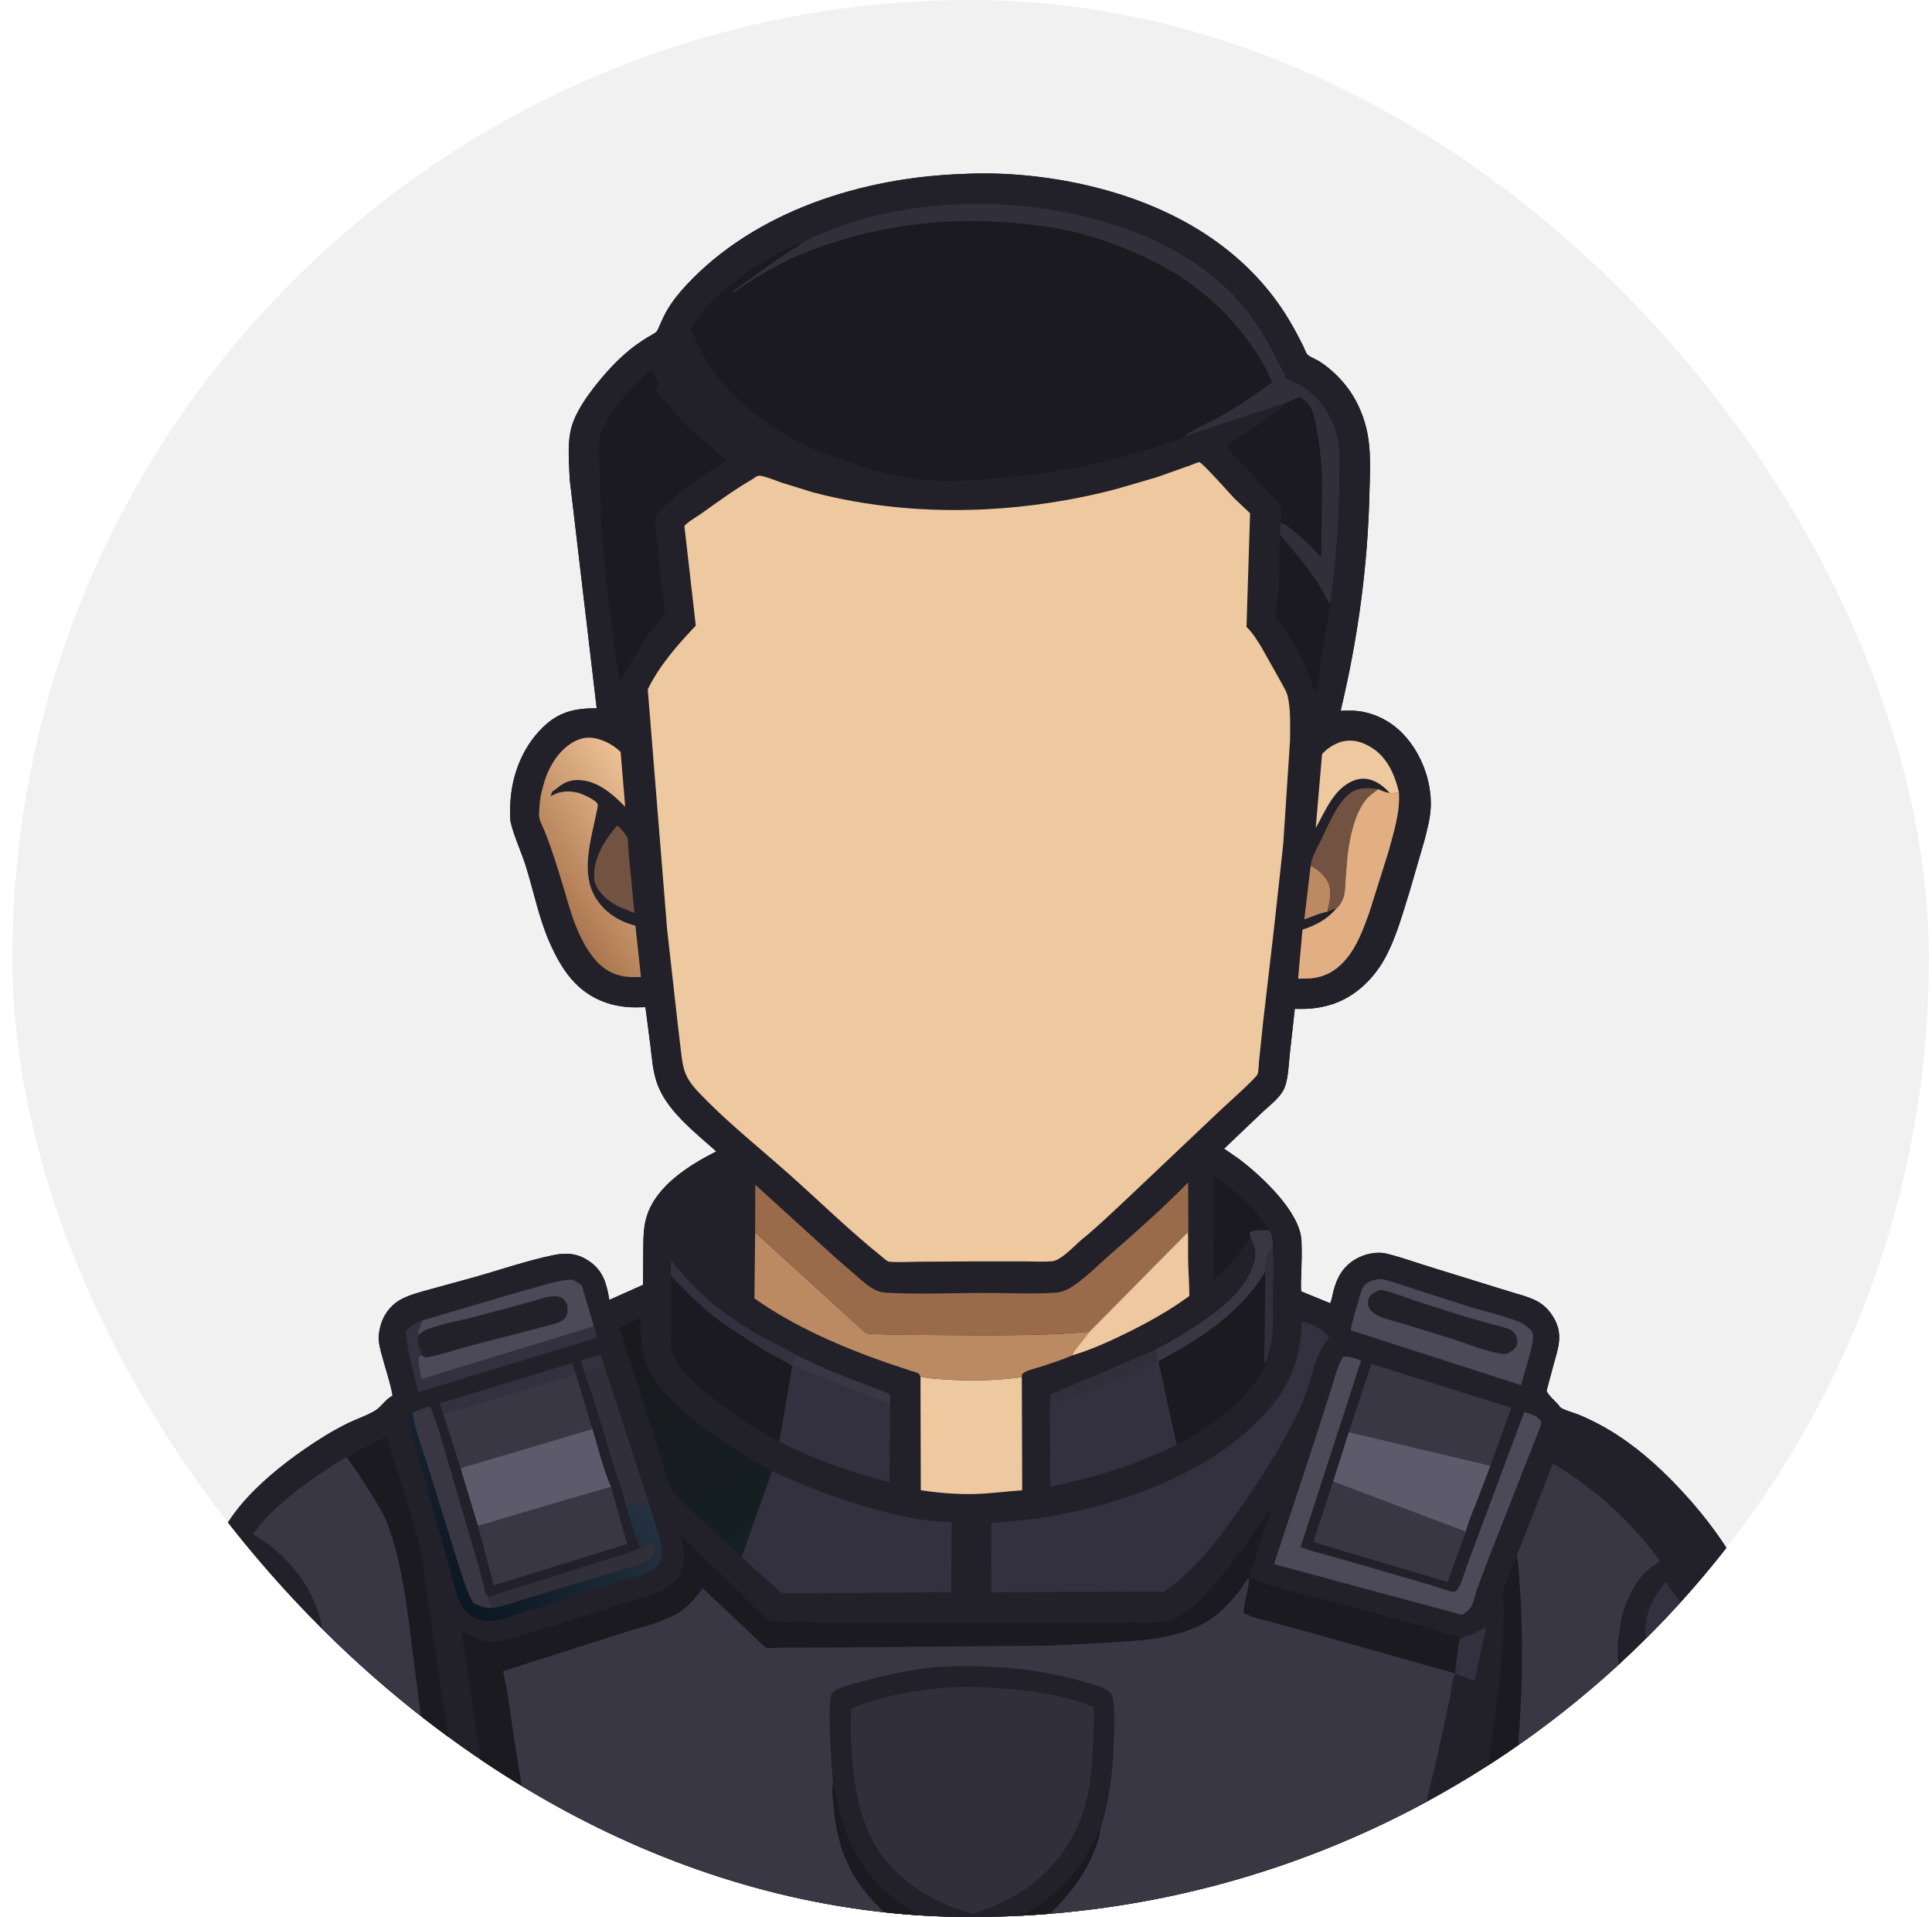
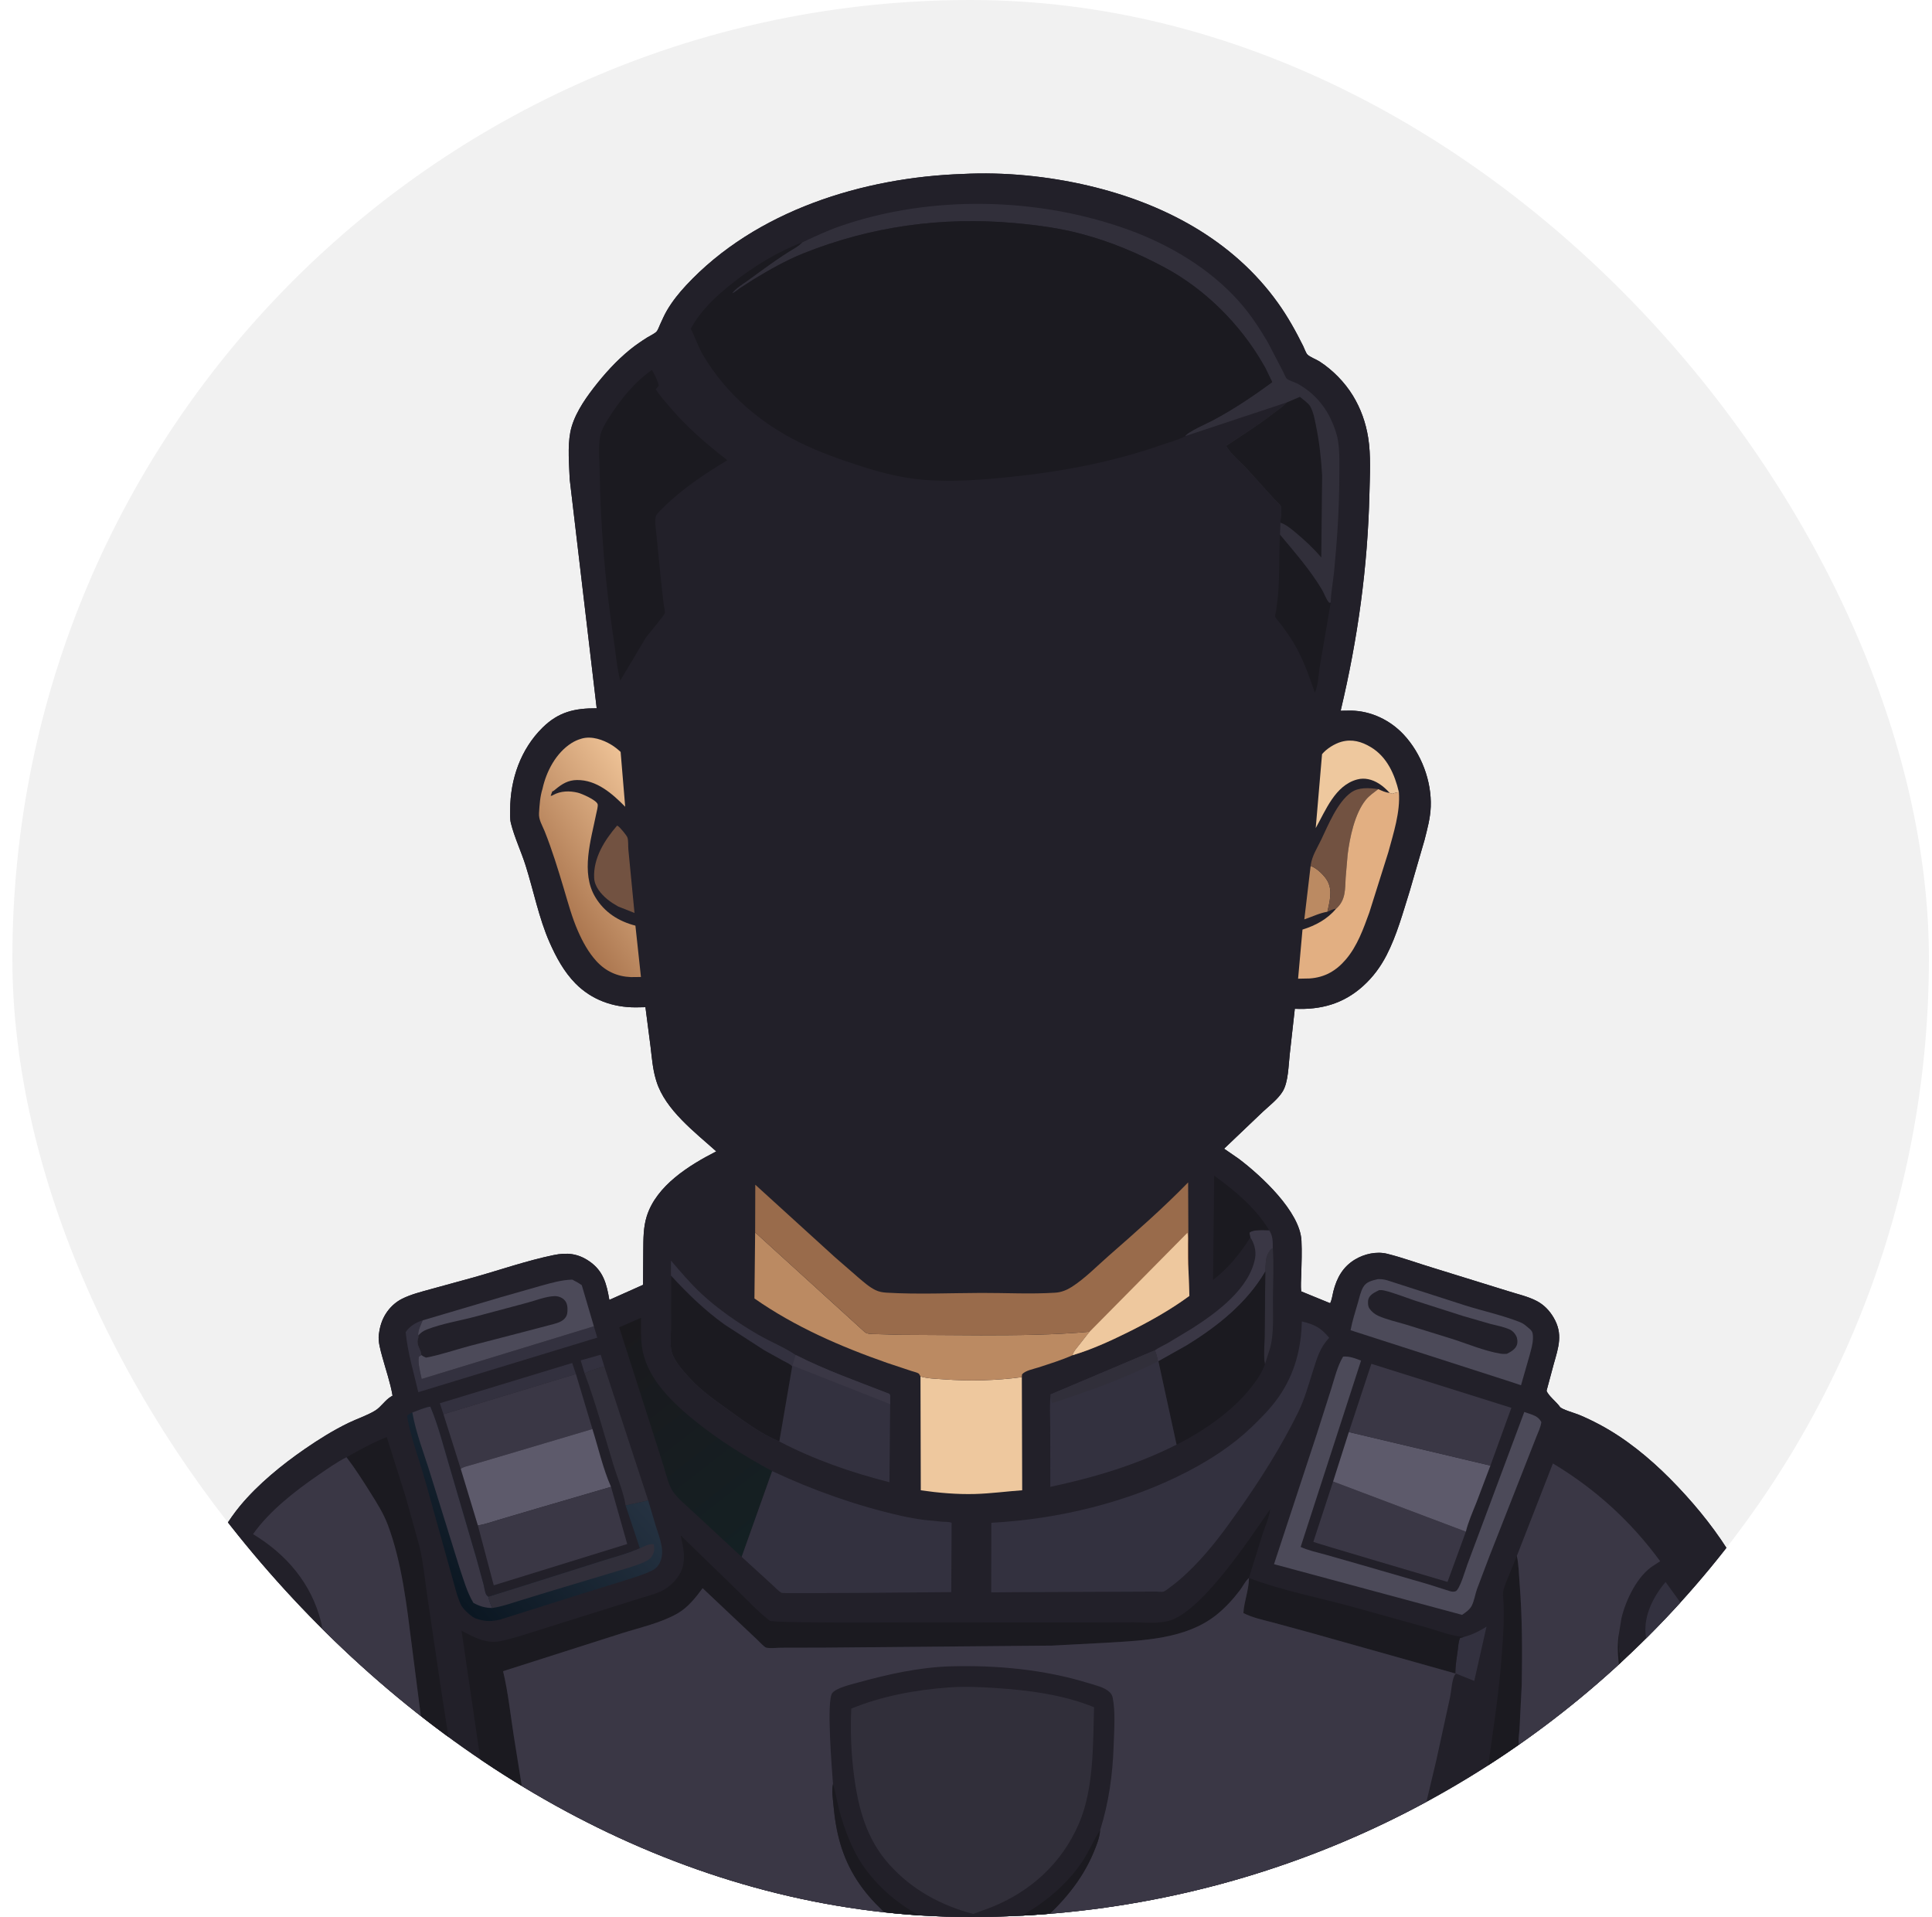
<svg xmlns="http://www.w3.org/2000/svg" width="125" height="124" viewBox="0 0 125 124" fill="none">
  <g clip-path="url(#clip0_15_194)">
    <rect x="0.8" width="124" height="124" rx="62" fill="#F1F1F1" />
    <path fill-rule="evenodd" clip-rule="evenodd" d="M62.289 11.253C64.972 11.113 67.812 11.397 70.427 12.012C75.25 13.146 79.753 15.498 82.682 19.595C83.32 20.487 83.832 21.412 84.32 22.392C84.386 22.525 84.49 22.83 84.587 22.93C84.752 23.098 85.159 23.244 85.375 23.383C86.224 23.931 87.005 24.728 87.531 25.59C88.047 26.435 88.366 27.34 88.522 28.316C88.705 29.457 88.63 30.739 88.603 31.893C88.492 36.675 87.849 41.322 86.74 45.974L87.428 45.965C88.707 45.99 89.934 46.575 90.81 47.509C91.954 48.729 92.634 50.515 92.569 52.188C92.54 52.929 92.348 53.62 92.167 54.335L91.2 57.665C90.761 59.055 90.377 60.492 89.706 61.793C89.316 62.549 88.82 63.215 88.188 63.785C86.917 64.932 85.459 65.328 83.775 65.254L83.446 68.194C83.364 68.899 83.358 69.99 82.992 70.595C82.69 71.093 82.122 71.526 81.697 71.922L79.199 74.302L80.153 74.96C81.594 76.05 84.113 78.37 84.204 80.252C84.239 80.969 84.21 81.693 84.193 82.411C84.185 82.778 84.143 83.171 84.192 83.534L86.06 84.298C86.175 84.075 86.207 83.771 86.269 83.527C86.488 82.662 86.883 81.945 87.664 81.473C88.265 81.109 89.057 80.929 89.746 81.099C90.759 81.349 91.762 81.725 92.764 82.024L97.535 83.502C98.155 83.703 98.858 83.853 99.433 84.157C99.898 84.403 100.25 84.772 100.515 85.221C101.144 86.286 100.834 87.144 100.525 88.24L100.063 89.957C100.153 90.26 100.716 90.695 100.928 91.003C101.041 91.167 101.903 91.41 102.135 91.505C102.593 91.693 103.038 91.908 103.475 92.139C105.156 93.027 106.719 94.307 108.055 95.654C109.413 97.022 110.701 98.559 111.742 100.186C113.456 102.865 114.705 105.937 115.625 108.975C116.626 112.282 117.269 115.738 117.671 119.167C117.754 119.881 117.907 120.667 117.835 121.384C117.81 121.627 117.714 121.861 117.595 122.072C117.23 122.717 116.643 123.15 115.928 123.326L115.841 123.347L115.862 125.816C115.864 126.191 115.935 126.683 115.756 127.02C115.609 127.156 115.488 127.245 115.282 127.266C114.832 127.313 114.328 127.261 113.871 127.261L110.765 127.26L100.408 127.274L64.055 127.265L10.819 127.304C10.498 127.306 10.161 127.368 9.923 127.114C9.838 127.023 9.764 126.9 9.743 126.777C9.681 126.407 9.723 125.984 9.729 125.608L9.767 123.448C9.676 123.368 9.719 123.394 9.611 123.344C8.999 123.06 8.451 122.66 8.1 122.067C7.934 121.788 7.839 121.47 7.821 121.145C7.788 120.55 7.92 119.895 7.984 119.3C8.28 116.514 8.705 113.724 9.397 111.006C10.349 107.262 11.735 103.778 13.613 100.404C14.195 99.358 14.772 98.323 15.54 97.399C16.701 96.002 18.24 94.749 19.727 93.723C20.627 93.103 21.55 92.527 22.533 92.047C23.092 91.775 23.748 91.565 24.271 91.245C24.668 91.003 24.904 90.565 25.335 90.314L25.399 90.278C25.256 89.436 24.959 88.593 24.735 87.768C24.617 87.332 24.452 86.78 24.51 86.329L24.523 86.243C24.583 85.793 24.714 85.367 24.959 84.981C25.219 84.573 25.574 84.235 26.006 84.016C26.584 83.723 27.268 83.556 27.889 83.383L30.676 82.618C32.371 82.14 34.096 81.539 35.819 81.184C36.676 81.007 37.383 81.075 38.122 81.581C39.044 82.212 39.249 83.053 39.425 84.083L41.604 83.109L41.62 80.871C41.628 80.127 41.62 79.392 41.845 78.674C42.47 76.684 44.591 75.372 46.343 74.477C44.958 73.234 43.045 71.787 42.473 69.951L42.438 69.835C42.226 69.143 42.175 68.385 42.086 67.669L41.76 65.15L41.141 65.161C39.663 65.168 38.281 64.676 37.233 63.614C36.491 62.861 35.976 61.908 35.554 60.949C34.87 59.398 34.522 57.614 34.009 55.99C33.722 55.081 33.279 54.153 33.053 53.239C32.986 52.972 33.006 52.646 33.007 52.368C33.014 50.404 33.689 48.457 35.105 47.064C36.146 46.041 37.184 45.81 38.606 45.815L36.861 31.006C36.823 30.04 36.719 28.911 36.898 27.964C37.094 26.933 37.758 25.937 38.386 25.12C39.093 24.202 39.869 23.342 40.77 22.608C41.123 22.321 41.501 22.068 41.884 21.824C42.05 21.719 42.33 21.595 42.466 21.462C42.562 21.368 42.644 21.13 42.701 21.004C42.845 20.689 42.981 20.369 43.158 20.071C43.504 19.485 43.926 18.957 44.389 18.46C48.89 13.62 55.846 11.473 62.29 11.253L62.289 11.253Z" fill="#222029" />
    <path d="M62.289 11.253C64.972 11.113 67.812 11.397 70.427 12.012C75.25 13.146 79.753 15.498 82.682 19.595C83.32 20.487 83.832 21.412 84.32 22.392C84.386 22.525 84.49 22.83 84.587 22.93C84.752 23.098 85.159 23.244 85.375 23.383C86.224 23.931 87.005 24.728 87.531 25.59C88.047 26.435 88.366 27.34 88.522 28.316C88.705 29.457 88.63 30.739 88.603 31.893C88.492 36.675 87.849 41.322 86.74 45.974L87.428 45.965C88.707 45.99 89.934 46.575 90.81 47.509C91.954 48.729 92.634 50.515 92.569 52.188C92.54 52.929 92.348 53.62 92.167 54.335L91.2 57.665C90.761 59.055 90.377 60.492 89.706 61.793C89.316 62.549 88.82 63.215 88.188 63.785C86.917 64.932 85.459 65.328 83.775 65.254L83.446 68.194C83.364 68.899 83.358 69.99 82.992 70.595C82.69 71.093 82.122 71.526 81.697 71.922L79.199 74.302L80.153 74.96C81.594 76.05 84.113 78.37 84.204 80.252C84.239 80.969 84.21 81.693 84.193 82.411C84.185 82.778 84.143 83.171 84.192 83.534L86.06 84.298C86.175 84.075 86.207 83.771 86.269 83.527C86.488 82.662 86.883 81.945 87.664 81.473C88.265 81.109 89.057 80.929 89.746 81.099C90.759 81.349 91.762 81.725 92.764 82.024L97.535 83.502C98.155 83.703 98.858 83.853 99.433 84.157C99.898 84.403 100.25 84.772 100.515 85.221C101.144 86.286 100.834 87.144 100.525 88.24L100.063 89.957C100.153 90.26 100.716 90.695 100.928 91.003C101.041 91.167 101.903 91.41 102.135 91.505C102.593 91.693 103.038 91.908 103.475 92.139C105.156 93.027 106.719 94.307 108.055 95.654C109.413 97.022 110.701 98.559 111.742 100.186C113.456 102.865 114.705 105.937 115.625 108.975C116.626 112.282 117.269 115.738 117.671 119.167C117.754 119.881 117.907 120.667 117.835 121.384C117.81 121.627 117.714 121.861 117.595 122.072C117.23 122.717 116.643 123.15 115.928 123.326L115.841 123.347L115.862 125.816C115.864 126.191 115.935 126.683 115.756 127.02C115.609 127.156 115.488 127.245 115.282 127.266C114.832 127.313 114.328 127.261 113.871 127.261L110.765 127.26L100.408 127.274L64.055 127.265L10.819 127.304C10.498 127.306 10.161 127.368 9.923 127.114C9.838 127.023 9.764 126.9 9.743 126.777C9.681 126.407 9.723 125.984 9.729 125.608L9.767 123.448C9.676 123.368 9.719 123.394 9.611 123.344C8.999 123.06 8.451 122.66 8.1 122.067C7.934 121.788 7.839 121.47 7.821 121.145C7.788 120.55 7.92 119.895 7.984 119.3C8.28 116.514 8.705 113.724 9.397 111.006C10.349 107.262 11.735 103.778 13.613 100.404C14.195 99.358 14.772 98.323 15.54 97.399C16.701 96.002 18.24 94.749 19.727 93.723C20.627 93.103 21.55 92.527 22.533 92.047C23.092 91.775 23.748 91.565 24.271 91.245C24.668 91.003 24.904 90.565 25.335 90.314L25.399 90.278C25.256 89.436 24.959 88.593 24.735 87.768C24.617 87.332 24.452 86.78 24.51 86.329L24.523 86.243C24.583 85.793 24.714 85.367 24.959 84.981C25.219 84.573 25.574 84.235 26.006 84.016C26.584 83.723 27.268 83.556 27.889 83.383L30.676 82.618C32.371 82.14 34.096 81.539 35.819 81.184C36.676 81.007 37.383 81.075 38.122 81.581C39.044 82.212 39.249 83.053 39.425 84.083L41.604 83.109L41.62 80.871C41.628 80.127 41.62 79.392 41.845 78.674C42.47 76.684 44.591 75.372 46.343 74.477C44.958 73.234 43.045 71.787 42.473 69.951L42.438 69.835C42.226 69.143 42.175 68.385 42.086 67.669L41.76 65.15L41.141 65.161C39.663 65.168 38.281 64.676 37.233 63.614C36.491 62.861 35.976 61.908 35.554 60.949C34.87 59.398 34.522 57.614 34.009 55.99C33.722 55.081 33.279 54.153 33.053 53.239C32.986 52.972 33.006 52.646 33.007 52.368C33.014 50.404 33.689 48.457 35.105 47.064C36.146 46.041 37.184 45.81 38.606 45.815L36.861 31.006C36.823 30.04 36.719 28.911 36.898 27.964C37.094 26.933 37.758 25.937 38.386 25.12C39.093 24.202 39.869 23.342 40.77 22.608C41.123 22.321 41.501 22.068 41.884 21.824C42.05 21.719 42.33 21.595 42.466 21.462C42.562 21.368 42.644 21.13 42.701 21.004C42.845 20.689 42.981 20.369 43.158 20.071C43.504 19.485 43.926 18.957 44.389 18.46C48.89 13.62 55.846 11.473 62.29 11.253L62.289 11.253Z" fill="#222029" />
    <path d="M110.483 101.974L110.905 102.644C110.257 102.991 109.842 103.335 109.347 103.879L109.264 103.664C109.284 103.449 109.516 103.258 109.651 103.1C109.949 102.753 110.281 102.386 110.483 101.974Z" fill="#37363A" />
    <path d="M37.826 88.842L37.571 87.995L38.865 87.629L39.1 88.393C38.66 88.516 38.231 88.625 37.826 88.842Z" fill="#33313F" />
    <path d="M81.865 82.252C81.888 81.868 81.864 81.375 82.069 81.04L82.111 80.975C82.19 80.853 82.216 80.802 82.351 80.741C82.422 81.796 82.369 82.879 82.359 83.938C82.348 84.97 82.44 86.149 82.189 87.15L81.839 88.255C81.732 87.723 81.817 87.03 81.819 86.48L81.865 82.252Z" fill="#312F3A" />
    <path d="M15.676 105.358L16.205 105.926L14.747 111.448L14.102 111.403L15.676 105.358Z" fill="#33313F" />
    <path d="M84.797 56.013C85.188 56.139 85.716 56.652 85.901 57.012C86.228 57.65 86.018 58.332 85.882 58.977C85.394 59.052 84.864 59.312 84.389 59.469L84.797 56.013Z" fill="#BB8A62" />
    <path d="M11.953 111.102C11.778 111.083 11.634 111.053 11.467 111C11.455 110.938 11.45 110.928 11.455 110.855C11.478 110.542 11.635 110.152 11.72 109.846C12.175 108.219 12.759 106.674 13.434 105.125C13.578 104.795 13.742 104.223 13.999 103.99L14.216 104.078C14.103 104.586 13.886 105.078 13.716 105.569L12.798 108.367L12.277 110.187C12.221 110.403 12.156 110.874 12.031 111.045C12.012 111.072 11.979 111.083 11.953 111.102Z" fill="#37363A" />
    <path d="M94.729 105.881C95.276 105.729 95.697 105.52 96.177 105.219L95.386 108.728L94.202 108.256L94.161 108.248C94.159 107.745 94.248 107.226 94.317 106.728C94.351 106.477 94.359 106.179 94.466 105.95L94.729 105.881Z" fill="#33313F" />
    <path d="M14.016 112.202C14.206 112.223 14.401 112.196 14.535 112.338L13.659 118.146C13.406 118.259 13.159 118.337 12.894 118.412L14.016 112.202Z" fill="#33313F" />
    <path d="M21.995 114.953L22.055 114.974C22.468 115.127 22.833 115.416 23.204 115.652C24.553 116.506 26.112 117.44 27.709 116.725L27.776 116.693L26.684 118.64L23.268 116.051C22.868 115.736 22.248 115.392 21.995 114.953Z" fill="#1B1A20" />
    <path d="M10.833 118.595L9.995 118.546C10.072 117.424 10.288 116.291 10.485 115.184C10.682 114.078 10.87 112.963 11.171 111.881C11.372 111.804 11.838 111.913 12.065 111.936L10.833 118.595Z" fill="#37363A" />
    <path d="M28.692 91.48L28.458 90.769L37.019 88.164L37.262 88.879L28.692 91.48Z" fill="#33313F" />
    <path d="M80.896 80.042C80.864 79.947 80.855 79.833 80.837 79.734C81.08 79.512 81.787 79.575 82.112 79.576C82.368 79.951 82.345 80.307 82.35 80.741C82.216 80.802 82.189 80.854 82.111 80.975L82.069 81.04C81.864 81.375 81.888 81.868 81.865 82.252C80.674 84.295 78.766 85.808 76.775 87.029L74.95 88.055L74.918 88.055C74.873 87.805 74.816 87.58 74.723 87.344C74.962 87.165 75.283 87.031 75.546 86.882L77.13 85.927C78.715 84.912 80.85 83.356 81.206 81.369C81.284 80.93 81.151 80.403 80.896 80.042Z" fill="#3A3745" />
    <path d="M39.924 53.406L39.988 53.435C40.112 53.518 40.543 54.028 40.595 54.174C40.663 54.365 40.633 54.759 40.657 54.973L41.052 59.054L39.992 58.635C39.742 58.492 39.505 58.346 39.283 58.161C38.878 57.823 38.467 57.34 38.441 56.787C38.38 55.499 39.121 54.338 39.924 53.406Z" fill="#725241" />
    <path d="M113 111.059L110.717 111.127L109.672 105.576L110.906 104.47L112.361 110.996L113 111.059Z" fill="#3A3745" />
    <path d="M113.855 118.584C113.284 118.544 112.732 118.449 112.182 118.29C111.959 117.865 111.922 117.144 111.822 116.66L110.879 112.241C111.412 112.157 111.996 112.186 112.539 112.154L113.855 118.584Z" fill="#3A3745" />
    <path d="M38.424 85.791L38.643 86.525L27.063 90.052C26.764 88.76 26.376 87.497 26.247 86.172C26.49 85.791 26.923 85.53 27.349 85.405C27.257 85.636 27.003 86.144 27.069 86.381L27.068 86.45C27.061 86.584 27.068 86.5 27.034 86.626C26.926 87.027 27.25 87.298 27.259 87.651L27.094 87.764C27.027 88.188 27.193 88.776 27.282 89.199L38.424 85.791L38.424 85.791Z" fill="#33313F" />
    <path d="M84.797 56.013L84.801 55.963C84.901 55.329 85.207 54.888 85.477 54.325C85.942 53.359 86.518 51.905 87.414 51.262C87.905 50.909 88.602 50.96 89.171 51.045C88.9 51.255 88.582 51.47 88.366 51.739C87.645 52.633 87.327 54.182 87.19 55.294L87.064 56.772C87.02 57.523 87.076 58.189 86.479 58.753L86.447 58.775C86.242 58.802 86.068 58.893 85.882 58.977C86.018 58.332 86.228 57.65 85.901 57.013C85.716 56.652 85.188 56.139 84.797 56.013Z" fill="#725241" />
    <path d="M80.896 80.042C80.251 81.072 79.453 82.049 78.485 82.791L78.558 76.045C79.933 77.05 81.221 78.107 82.112 79.576C81.787 79.575 81.08 79.512 80.837 79.734C80.855 79.833 80.864 79.947 80.896 80.042Z" fill="#1B1A20" />
    <path d="M37.826 88.842C38.231 88.626 38.66 88.516 39.1 88.393L41.938 97.057L40.476 97.38C40.34 96.502 39.925 95.539 39.666 94.684C39.077 92.743 38.54 90.741 37.826 88.842Z" fill="#312F3A" />
    <path d="M12.065 111.935L14.016 112.202L12.894 118.412L10.833 118.595L12.065 111.935Z" fill="#3A3745" />
    <path d="M89.907 51.284C89.7 51.058 89.464 50.841 89.202 50.679C88.778 50.417 88.296 50.288 87.803 50.421C86.381 50.806 85.775 52.412 85.127 53.564L85.536 48.784C85.822 48.431 86.356 48.102 86.788 47.982C87.479 47.791 88.095 47.969 88.692 48.328C89.744 48.958 90.241 50.098 90.508 51.238L90.41 51.254C90.293 51.273 90.187 51.307 90.075 51.346L89.907 51.284Z" fill="#EEC89E" />
    <path d="M14.216 104.078L15.676 105.357L14.102 111.402L11.953 111.101C11.979 111.083 12.013 111.071 12.031 111.045C12.156 110.873 12.221 110.402 12.277 110.187L12.798 108.367L13.716 105.569C13.886 105.077 14.103 104.585 14.216 104.078Z" fill="#3A3745" />
    <path d="M82.817 34.579C83.776 35.734 84.76 36.845 85.534 38.14C85.649 38.333 85.837 38.827 85.979 38.96C85.999 38.979 86.028 38.98 86.053 38.991L86.1 38.962L85.386 43.134C85.309 43.594 85.286 44.4 85.069 44.797C84.695 43.722 84.322 42.645 83.744 41.66C83.482 41.213 83.176 40.789 82.87 40.372C82.784 40.255 82.544 40.011 82.502 39.885C82.487 39.839 82.554 39.579 82.563 39.52L82.687 38.524C82.8 37.209 82.738 35.893 82.817 34.579Z" fill="#1B1A20" />
    <path d="M105.887 125.174L100.902 125.183L99.492 119.674L101.526 117.463C101.989 118.547 102.651 119.584 103.227 120.612C104.083 122.141 104.911 123.719 105.887 125.174Z" fill="#1B1A20" />
    <path d="M29.457 115.586C29.642 115.968 29.666 116.519 29.725 116.937L30.063 119.436L30.85 125.185L27.441 125.213L26.034 125.19L27.226 119.862L27.253 119.785C27.431 119.262 27.747 118.757 28.014 118.274L29.457 115.586Z" fill="#1B1A20" />
    <path d="M23.733 117.505L25.964 119.669L24.351 125.211L17.561 125.169C18.141 124.806 18.745 124.496 19.303 124.096C20.719 123.083 21.922 121.563 22.695 120.006C23.097 119.194 23.385 118.34 23.733 117.505Z" fill="#1B1A20" />
    <path d="M89.171 51.045C89.4 51.145 89.656 51.273 89.907 51.284L90.075 51.346C90.187 51.307 90.293 51.273 90.41 51.254L90.508 51.238C90.606 52.534 90.159 53.888 89.823 55.13L88.593 59.032C88.209 60.087 87.819 61.188 87.082 62.055C86.454 62.793 85.717 63.224 84.737 63.291L83.986 63.307L84.271 60.129C85.107 59.872 85.881 59.458 86.447 58.775L86.479 58.753C87.076 58.189 87.02 57.523 87.064 56.771L87.19 55.294C87.327 54.182 87.645 52.633 88.366 51.739C88.582 51.47 88.9 51.255 89.171 51.045Z" fill="#E2AF82" />
    <path d="M28.692 91.48L37.262 88.879L38.329 92.436L31.733 94.396L30.407 94.786C30.214 94.843 29.967 94.89 29.81 95.014L28.692 91.48Z" fill="#3A3745" />
    <path d="M80.804 102.07C82.98 102.899 85.348 103.338 87.591 103.96L92.251 105.258C93.02 105.472 93.932 105.849 94.729 105.882L94.466 105.95C94.359 106.179 94.351 106.477 94.317 106.728C94.248 107.226 94.159 107.746 94.161 108.249L84.847 105.628L82.335 104.945C81.691 104.774 81.046 104.645 80.448 104.339C80.488 103.592 80.796 102.865 80.804 102.127L80.804 102.07Z" fill="#1B1A20" />
    <path d="M94.841 99.076L93.654 102.325C92.792 102.063 85.034 99.79 84.973 99.733L86.251 95.833L94.841 99.076Z" fill="#3A3745" />
    <path d="M29.81 95.014C29.967 94.89 30.214 94.842 30.407 94.785L31.733 94.396L38.329 92.436C38.715 93.654 39.015 95.013 39.533 96.175L34.766 97.569L32.286 98.302C31.849 98.428 31.367 98.607 30.918 98.67L29.81 95.014Z" fill="#5D5A6B" />
    <path d="M39.533 96.176L40.581 99.874L31.946 102.545L30.918 98.671C31.368 98.608 31.849 98.428 32.286 98.302L34.766 97.569L39.533 96.176Z" fill="#3A3745" />
    <path d="M87.27 92.632L96.429 94.802L95.528 97.182C95.282 97.798 95.001 98.431 94.841 99.075L86.251 95.832L87.27 92.632Z" fill="#5D5A6B" />
    <path d="M22.419 94.26C23.266 93.796 24.119 93.303 25.023 92.959L26.259 96.863L27.154 100.081C27.388 101.104 27.49 102.179 27.642 103.219L28.492 108.977L29.044 112.552L29.284 113.979C29.32 114.206 29.386 114.464 29.36 114.693C28.936 115.309 28.43 116.043 27.876 116.546C27.87 114.872 27.497 113.124 27.288 111.461L26.641 106.415C26.317 103.85 26.004 101.085 25.098 98.652C24.822 97.909 24.376 97.203 23.954 96.533C23.466 95.757 22.976 94.989 22.419 94.26Z" fill="#1B1A20" />
    <path d="M81.865 82.252L81.819 86.48C81.817 87.029 81.732 87.723 81.839 88.255C81.65 88.797 81.301 89.295 80.949 89.743C79.74 91.282 77.862 92.577 76.123 93.446L74.95 88.055L76.775 87.029C78.766 85.808 80.675 84.294 81.865 82.252Z" fill="#1B1A20" />
    <path d="M27.349 85.406L32.424 83.904L34.965 83.179C35.643 82.992 36.318 82.791 37.026 82.771C37.243 82.881 37.443 82.99 37.641 83.132L38.424 85.792L27.282 89.199C27.193 88.776 27.027 88.189 27.094 87.764L27.259 87.651C27.25 87.299 26.926 87.028 27.034 86.627C27.068 86.501 27.061 86.585 27.068 86.451L27.069 86.382C27.002 86.145 27.257 85.636 27.349 85.406H27.349Z" fill="#4C4A59" />
    <path d="M27.069 86.382C27.238 86.191 27.383 86.09 27.621 85.997C28.597 85.616 29.707 85.442 30.72 85.173L34.13 84.262C34.666 84.118 35.312 83.859 35.868 83.84C36.089 83.833 36.329 83.911 36.492 84.063C36.703 84.262 36.728 84.539 36.715 84.813C36.704 85.04 36.641 85.195 36.474 85.347C36.242 85.558 35.862 85.632 35.565 85.712L34.108 86.095L30.392 87.06C29.46 87.306 28.508 87.643 27.561 87.816C27.445 87.771 27.359 87.725 27.259 87.651C27.25 87.298 26.926 87.027 27.034 86.627C27.068 86.501 27.061 86.585 27.068 86.45L27.069 86.382Z" fill="#222029" />
    <path d="M87.27 92.632L88.727 88.218L97.785 91.065L96.429 94.802L87.27 92.632Z" fill="#3A3745" />
    <path d="M107.764 102.33L107.8 102.381C108.234 102.999 108.676 103.54 109.056 104.198L108.626 104.739C108.559 104.83 108.436 104.984 108.398 105.09C108.266 105.461 108.448 106.244 108.51 106.635L109.84 113.609L110.393 116.361C110.526 117.014 110.646 117.707 110.88 118.332C111.028 118.726 111.251 119.084 111.604 119.325C111.877 119.51 112.225 119.613 112.541 119.701C113.636 120.008 114.706 120.006 115.813 119.779L115.943 121.213C115.64 121.46 115.439 121.577 115.047 121.617C113.334 121.791 111.36 121.235 110.023 120.138C109.76 119.923 109.349 119.597 109.235 119.271C109.016 118.648 108.933 117.911 108.8 117.262L108.019 113.447L107.265 109.77C106.966 108.432 106.591 107.051 106.469 105.683C106.359 104.456 106.99 103.243 107.764 102.33Z" fill="#33313F" />
    <path d="M15.319 103.131L15.366 103.073C15.544 102.852 15.682 102.628 15.821 102.381C16.425 102.767 16.967 103.219 17.517 103.677C17.837 103.942 18.187 104.316 18.578 104.469L18.631 104.527C18.826 104.835 19.078 105.688 18.993 106.023C18.216 109.061 17.697 112.177 17.207 115.274L16.86 117.638C16.804 118.052 16.778 118.488 16.686 118.894C16.602 119.266 16.441 119.573 16.186 119.857C15.086 121.079 12.711 121.664 11.126 121.693C10.631 121.701 10.242 121.612 9.883 121.268C9.681 120.87 9.873 120.128 9.961 119.702C10.194 119.655 10.653 119.881 10.912 119.919C11.698 120.034 12.841 119.845 13.575 119.545C14.104 119.329 14.44 119.039 14.658 118.513C14.891 117.952 14.986 117.282 15.075 116.684L15.409 114.421C15.74 112.333 16.137 110.283 16.696 108.243C16.951 107.31 17.199 106.39 17.567 105.493C16.972 104.509 16.224 103.822 15.319 103.131Z" fill="#3A3745" />
    <path d="M89.15 82.74L89.215 82.739C89.408 82.74 89.574 82.764 89.759 82.818L94.809 84.445C95.961 84.805 97.205 85.075 98.323 85.514C98.571 85.611 98.688 85.722 98.884 85.888C98.978 85.968 99.039 86.009 99.107 86.117C99.184 86.24 99.182 86.417 99.181 86.557C99.18 86.923 99.061 87.303 98.968 87.656L98.409 89.606L97.725 89.376L87.381 86.045C87.492 85.447 87.685 84.861 87.853 84.277C87.948 83.946 88.026 83.558 88.198 83.258C88.404 82.898 88.779 82.831 89.15 82.74Z" fill="#4C4A59" />
    <path d="M89.236 83.45C89.349 83.444 89.444 83.447 89.554 83.474C90.212 83.634 90.871 83.901 91.513 84.118L94.652 85.122L96.396 85.628C96.814 85.737 97.283 85.82 97.677 85.996C97.856 86.076 97.996 86.229 98.089 86.4C98.18 86.568 98.204 86.822 98.14 87.002C98.039 87.284 97.742 87.449 97.49 87.571C97.352 87.579 97.233 87.584 97.096 87.562C96.009 87.388 94.855 86.881 93.798 86.558L90.943 85.672C90.354 85.495 89.722 85.362 89.16 85.107C88.939 85.006 88.725 84.831 88.592 84.626C88.496 84.477 88.487 84.178 88.543 84.011C88.639 83.725 88.987 83.575 89.236 83.45Z" fill="#222029" />
    <path d="M35.1 51.022C35.348 49.889 35.977 48.696 36.982 48.063C37.175 47.943 37.363 47.857 37.581 47.792L37.65 47.771C38.288 47.595 39.021 47.85 39.56 48.179C39.779 48.313 39.965 48.462 40.154 48.638L40.45 52.184C39.613 51.335 38.606 50.441 37.327 50.456C36.758 50.463 36.371 50.702 35.947 51.052C35.869 51.116 35.825 51.163 35.731 51.194L35.627 51.478C35.741 51.462 35.69 51.479 35.794 51.422C36.284 51.156 36.849 51.144 37.389 51.276C37.636 51.336 38.563 51.738 38.664 52.009C38.709 52.132 38.604 52.499 38.575 52.642C38.236 54.333 37.562 56.443 38.514 58.028C39.107 59.015 40.016 59.592 41.111 59.875L41.469 63.196L40.822 63.203C39.936 63.17 39.185 62.827 38.584 62.167C38.072 61.604 37.706 60.934 37.4 60.241C37.008 59.353 36.756 58.408 36.479 57.48C36.111 56.248 35.717 54.963 35.239 53.77C35.084 53.384 34.846 53.029 34.874 52.6C34.908 52.067 34.938 51.534 35.1 51.022Z" fill="url(#paint0_linear_15_194)" />
    <path d="M47.985 100.705L44.863 97.809C44.441 97.407 43.899 96.979 43.557 96.508C43.248 96.08 43.082 95.297 42.921 94.79L41.987 91.857L40.062 85.858L41.472 85.242C41.475 85.859 41.447 86.504 41.532 87.116C41.655 87.999 42.054 88.82 42.579 89.532C43.263 90.458 44.126 91.233 45.02 91.953C46.548 93.182 48.233 94.225 49.958 95.157L47.985 100.705Z" fill="url(#paint1_linear_15_194)" />
    <path d="M59.555 89.036C60.02 89.176 60.545 89.183 61.03 89.219C62.701 89.345 64.451 89.305 66.113 89.08L66.136 96.397C65.114 96.47 64.108 96.609 63.08 96.638C61.921 96.671 60.721 96.565 59.575 96.399L59.555 89.036Z" fill="#EEC89E" />
    <path d="M26.68 91.369C27.04 91.241 27.465 91.037 27.841 90.989C28.352 92.199 28.681 93.52 29.057 94.779L30.817 100.782L31.282 102.476C31.327 102.647 31.377 103.033 31.47 103.165C31.503 103.211 31.552 103.244 31.593 103.283L33.49 102.693L38.812 101.014C39.666 100.74 40.578 100.513 41.398 100.153L40.476 97.379L41.938 97.056L42.437 98.73C42.676 99.503 43.078 100.38 42.654 101.155C42.546 101.351 42.378 101.495 42.179 101.594C41.638 101.861 41.031 102.034 40.457 102.22L37.736 103.063L32.435 104.738C32.051 104.853 31.563 104.899 31.168 104.8L31.103 104.782C30.924 104.739 30.742 104.697 30.587 104.591C30.339 104.423 29.926 104.045 29.805 103.77C29.523 103.126 29.358 102.347 29.156 101.668L27.547 95.906C27.159 94.496 26.584 93.036 26.337 91.6C26.431 91.457 26.529 91.44 26.68 91.369Z" fill="url(#paint2_linear_15_194)" />
    <path d="M41.398 100.153C41.684 100.024 41.99 99.841 42.304 99.892C42.354 100.209 42.342 100.441 42.144 100.713C42.017 100.885 41.831 100.98 41.638 101.062C40.964 101.347 40.219 101.539 39.518 101.753L35.788 102.872L33.532 103.564C32.997 103.73 32.467 103.917 31.913 104.002L31.838 104.014C31.74 103.777 31.646 103.534 31.593 103.283L33.489 102.693L38.812 101.014C39.666 100.741 40.578 100.513 41.398 100.153Z" fill="#312F3A" />
    <path d="M26.68 91.369C27.04 91.241 27.465 91.037 27.841 90.989C28.352 92.199 28.681 93.52 29.057 94.779L30.817 100.782L31.282 102.476C31.327 102.647 31.377 103.033 31.47 103.165C31.502 103.211 31.552 103.244 31.593 103.283C31.646 103.534 31.74 103.777 31.838 104.014C31.372 104.006 31.037 103.9 30.628 103.682C30.207 102.972 29.984 102.147 29.718 101.369L27.856 95.383C27.457 94.072 26.914 92.719 26.68 91.369Z" fill="#3A3745" />
    <path d="M74.723 87.343C74.816 87.58 74.873 87.804 74.918 88.054L74.95 88.055L76.123 93.446C73.521 94.762 70.796 95.571 67.954 96.177L67.949 92.299C67.948 91.61 67.898 90.879 67.98 90.195L74.723 87.343Z" fill="#33313F" />
    <path d="M74.723 87.343C74.816 87.58 74.873 87.804 74.918 88.054C72.713 89.195 70.427 89.987 68.075 90.76C67.974 90.596 67.991 90.386 67.98 90.195L74.723 87.343Z" fill="#312F3A" />
    <path d="M86.9 87.75C87.331 87.722 87.666 87.86 88.06 88.009L84.152 100.062C84.655 100.294 85.229 100.415 85.762 100.562L88.016 101.205L92.37 102.466L93.811 102.923C93.934 102.956 94.042 102.974 94.167 102.934C94.444 102.845 94.814 101.531 94.938 101.197L96.48 97.07L98.621 91.332L98.754 91.378C99.143 91.516 99.535 91.595 99.725 91.994C99.676 92.319 99.534 92.616 99.411 92.918L96.335 100.745L95.558 102.799C95.443 103.135 95.382 103.543 95.225 103.858C95.093 104.121 94.832 104.297 94.595 104.456L82.428 101.178L85.199 92.752L86.124 89.852C86.341 89.168 86.527 88.364 86.9 87.749L86.9 87.75Z" fill="#4C4A59" />
-     <path d="M98.14 100.643C98.263 101.207 98.269 101.803 98.315 102.378C98.491 104.576 98.494 106.778 98.456 108.982L98.312 111.854C98.297 112.104 98.201 112.643 98.285 112.863C98.347 113.025 98.528 113.236 98.626 113.384L99.373 114.517L100.321 116.033C100.505 116.334 100.678 116.677 100.899 116.951L99.206 118.508L98.094 114.628C97.824 115.457 97.731 116.43 97.537 117.288C97.484 117.522 97.452 117.866 97.309 118.056L97.311 118.104C97.522 118.694 97.639 119.33 97.791 119.938L99.029 125.222L94.523 125.24L95.228 121.153L96.216 114.679C96.577 112.11 96.983 109.575 97.171 106.983C97.261 105.731 97.349 104.481 97.249 103.226C97.218 102.829 97.385 102.51 97.527 102.147L98.14 100.643Z" fill="#1B1A20" />
+     <path d="M98.14 100.643C98.263 101.207 98.269 101.803 98.315 102.378C98.491 104.576 98.494 106.778 98.456 108.982L98.312 111.854C98.297 112.104 98.201 112.643 98.285 112.863L99.373 114.517L100.321 116.033C100.505 116.334 100.678 116.677 100.899 116.951L99.206 118.508L98.094 114.628C97.824 115.457 97.731 116.43 97.537 117.288C97.484 117.522 97.452 117.866 97.309 118.056L97.311 118.104C97.522 118.694 97.639 119.33 97.791 119.938L99.029 125.222L94.523 125.24L95.228 121.153L96.216 114.679C96.577 112.11 96.983 109.575 97.171 106.983C97.261 105.731 97.349 104.481 97.249 103.226C97.218 102.829 97.385 102.51 97.527 102.147L98.14 100.643Z" fill="#1B1A20" />
    <path d="M97.312 118.104C97.269 119.003 97.351 119.918 97.426 120.813L97.946 124.924L96.63 124.593L96.986 116.398C97.088 116.923 97.131 117.475 97.287 117.986L97.309 118.056L97.312 118.104Z" fill="#3A3745" />
    <path d="M48.857 79.726L48.914 79.769L55.949 86.164C56.134 86.308 56.409 86.287 56.633 86.294L58.211 86.341L63.465 86.372C65.81 86.371 68.16 86.356 70.497 86.142L69.754 87.087C69.616 87.263 69.447 87.438 69.397 87.661C68.684 87.977 67.921 88.211 67.18 88.454C66.876 88.553 66.312 88.657 66.125 88.906L66.113 89.08C64.451 89.306 62.701 89.345 61.03 89.22C60.545 89.183 60.02 89.177 59.555 89.036C59.537 88.993 59.473 88.87 59.438 88.846C59.339 88.776 59.087 88.722 58.966 88.68L57.388 88.155C54.389 87.106 51.423 85.819 48.812 83.991L48.857 79.726Z" fill="#BB8A62" />
    <path d="M49.958 95.157C52.622 96.407 55.415 97.396 58.288 98.047C58.792 98.161 59.31 98.254 59.822 98.318L60.983 98.433C61.157 98.446 61.413 98.426 61.57 98.503L61.547 102.986C60.645 102.998 50.692 103.087 50.582 103.036C50.375 102.939 50.115 102.646 49.941 102.491L47.985 100.706L49.958 95.157H49.958V95.157Z" fill="#33313F" />
    <path d="M42.178 23.93C42.364 24.25 42.537 24.579 42.623 24.94L42.428 25.182C42.679 25.588 43.027 25.965 43.336 26.33C44.436 27.628 45.719 28.73 47.059 29.77C45.6 30.644 44.137 31.622 42.924 32.821C42.791 32.952 42.485 33.22 42.431 33.397C42.344 33.683 42.436 34.197 42.461 34.496L42.767 37.559L42.93 39.017C42.954 39.204 43.027 39.469 43.015 39.652C43.008 39.771 41.957 41.015 41.794 41.235L40.129 44.026C39.905 43.159 39.838 42.234 39.704 41.35C39.153 37.735 38.858 34.096 38.795 30.441C38.783 29.736 38.701 28.933 38.825 28.24C38.905 27.794 39.186 27.348 39.428 26.968C40.145 25.845 41.076 24.691 42.178 23.93Z" fill="#1B1A20" />
    <path d="M43.41 82.507L43.411 81.54C44.042 82.275 44.66 83.008 45.369 83.671C46.445 84.675 47.765 85.585 49.039 86.323C49.824 86.778 50.736 87.144 51.481 87.645C53.424 88.632 55.406 89.327 57.426 90.116C57.536 90.159 57.55 90.136 57.591 90.269L57.592 90.825L57.547 95.876C55.091 95.256 52.67 94.414 50.421 93.24C49.279 92.783 48.136 91.927 47.143 91.21C46.285 90.591 45.402 89.985 44.681 89.205C44.252 88.741 43.663 88.107 43.47 87.498C43.339 87.085 43.412 86.437 43.409 86.001L43.41 82.507Z" fill="#33313F" />
    <path d="M51.481 87.645C53.423 88.632 55.406 89.327 57.426 90.116C57.536 90.159 57.55 90.136 57.591 90.269L57.592 90.825L51.268 88.329L51.481 87.645Z" fill="#3A3745" />
    <path d="M43.41 82.507C44.483 83.681 45.603 84.764 46.9 85.693L49.432 87.331L50.686 88.027C50.864 88.124 51.127 88.226 51.254 88.386L50.421 93.24C49.279 92.783 48.136 91.927 47.142 91.21C46.285 90.591 45.402 89.985 44.681 89.205C44.252 88.741 43.663 88.107 43.47 87.498C43.339 87.085 43.412 86.437 43.408 86.001L43.41 82.507Z" fill="#1B1A20" />
-     <path fill-rule="evenodd" clip-rule="evenodd" d="M43.16 60.087L41.91 44.594C42.635 43.077 43.871 41.679 45.017 40.467L44.279 34.021C44.539 33.727 45.026 33.465 45.353 33.234C46.457 32.451 47.575 31.634 48.745 30.956C48.956 30.816 49.032 30.73 49.297 30.791C49.717 30.888 50.151 31.074 50.56 31.216L52.604 31.848C56.204 32.793 59.964 33.121 63.677 32.947C66.56 32.811 69.573 32.349 72.362 31.594L74.825 30.873L76.997 30.107C77.081 30.076 77.528 29.883 77.598 29.897C77.818 29.942 79.595 31.96 79.886 32.26L80.88 33.199L80.649 40.553L80.704 40.607C81.071 40.971 81.336 41.417 81.609 41.854L82.841 44.042C82.994 44.342 83.235 44.702 83.311 45.023C83.516 45.891 83.472 46.99 83.466 47.887L83.023 54.627L82.427 60.068L81.713 66.202L81.46 68.643C81.433 68.891 81.44 69.245 81.367 69.478C81.291 69.721 79.326 71.465 78.945 71.828L73.243 77.229C72.147 78.252 71.069 79.306 69.904 80.251C69.476 80.626 68.632 81.537 68.066 81.585C67.501 81.634 66.903 81.593 66.335 81.593L62.969 81.593L59.408 81.614C58.801 81.618 58.153 81.666 57.551 81.615C57.404 81.602 57.25 81.445 57.138 81.355C55.001 79.645 53.023 77.704 50.977 75.885C49.007 74.133 46.873 72.449 45.074 70.519C44.764 70.186 44.503 69.825 44.336 69.398C44.17 68.974 44.12 68.484 44.062 68.035L43.825 66.027L43.16 60.087H43.16Z" fill="#EEC89E" />
    <path d="M51.912 15.676C52.732 15.291 53.54 14.911 54.398 14.615C60.267 12.592 67.198 12.754 73.012 14.862C75.678 15.828 78.272 17.373 80.168 19.503C80.888 20.311 81.49 21.223 82.035 22.155L83.014 24.038C83.066 24.139 83.182 24.431 83.26 24.5C83.395 24.619 83.768 24.72 83.945 24.816C84.903 25.334 85.656 26.15 86.114 27.134C86.317 27.57 86.492 28.039 86.569 28.514C86.689 29.261 86.655 30.048 86.654 30.803C86.65 32.877 86.516 34.911 86.315 36.973C86.251 37.628 86.109 38.308 86.099 38.962L86.053 38.991C86.028 38.981 85.998 38.979 85.979 38.961C85.837 38.827 85.649 38.333 85.533 38.14C84.76 36.845 83.776 35.734 82.817 34.579L82.844 33.812C82.844 33.543 82.94 32.996 82.874 32.753C82.85 32.663 82.52 32.363 82.444 32.279L80.637 30.285C80.276 29.898 79.562 29.307 79.335 28.837C80.343 28.165 81.367 27.528 82.325 26.783C82.623 26.551 82.947 26.348 83.211 26.076L83.254 26.032L76.687 28.21C76.777 27.962 78.16 27.354 78.449 27.2C79.816 26.472 81.069 25.634 82.312 24.716L81.869 23.801L81.719 23.541C80.241 20.969 77.956 18.691 75.333 17.29C73.609 16.369 71.867 15.635 69.978 15.132C68.553 14.752 67.09 14.558 65.624 14.427C60.939 14.01 56.347 14.639 51.973 16.391C50.876 16.83 49.785 17.448 48.775 18.061L47.844 18.661C47.695 18.767 47.548 18.919 47.374 18.972C47.534 18.692 48.096 18.348 48.369 18.151C49.354 17.44 50.392 16.657 51.435 16.04C51.619 15.931 51.753 15.821 51.912 15.676Z" fill="#312F3A" />
    <path d="M83.254 26.032L84.105 25.67C84.301 25.846 84.646 26.066 84.774 26.291C84.975 26.645 85.058 27.118 85.139 27.513C85.361 28.587 85.479 29.657 85.541 30.751L85.487 36.062C84.981 35.461 84.411 34.937 83.809 34.434C83.54 34.209 83.182 33.91 82.844 33.812C82.844 33.543 82.94 32.996 82.874 32.753C82.85 32.663 82.52 32.363 82.444 32.279L80.637 30.285C80.276 29.898 79.562 29.307 79.335 28.837C80.343 28.165 81.367 27.528 82.326 26.783C82.624 26.551 82.947 26.348 83.211 26.076L83.254 26.032Z" fill="#1B1A20" />
    <path d="M48.857 79.725L48.867 76.633L54.018 81.319L55.568 82.666C55.904 82.949 56.255 83.263 56.653 83.453C56.878 83.56 57.107 83.6 57.353 83.615C59.379 83.735 61.457 83.638 63.489 83.632C65.07 83.627 66.704 83.718 68.278 83.617C68.669 83.592 69.023 83.447 69.35 83.238C70.19 82.701 70.978 81.892 71.729 81.234C73.484 79.697 75.244 78.157 76.872 76.483L76.897 82.254L76.953 83.824C75.698 84.747 74.309 85.519 72.915 86.207C71.781 86.766 70.611 87.299 69.398 87.661C69.447 87.437 69.616 87.263 69.754 87.086L70.498 86.142C68.16 86.356 65.81 86.371 63.465 86.372L58.211 86.341L56.633 86.294C56.409 86.287 56.134 86.308 55.949 86.163L48.914 79.769L48.857 79.725Z" fill="#996B4B" />
    <path d="M70.497 86.142L76.827 79.74C76.879 79.978 76.85 80.254 76.851 80.5C76.854 81.058 76.835 81.626 76.889 82.181L76.897 82.254L76.953 83.824C75.698 84.747 74.309 85.519 72.915 86.207C71.781 86.766 70.611 87.299 69.397 87.661C69.447 87.438 69.616 87.263 69.754 87.087L70.497 86.142Z" fill="#EEC89E" />
    <path d="M84.229 85.476C85.055 85.678 85.454 85.875 86 86.536C85.407 87.152 85.216 87.837 84.962 88.629C84.675 89.522 84.419 90.479 84.006 91.322C82.923 93.535 81.564 95.683 80.143 97.694C79.255 98.951 78.343 100.203 77.258 101.3C76.785 101.778 76.294 102.243 75.748 102.637C75.626 102.724 75.425 102.901 75.289 102.95C75.188 102.987 74.934 102.952 74.811 102.952L73.386 102.958L65.811 102.989L64.131 103.003L64.139 98.5C68.439 98.272 72.96 97.193 76.788 95.21C78.293 94.43 79.733 93.502 80.962 92.327C81.601 91.717 82.229 91.08 82.735 90.353C83.756 88.887 84.189 87.241 84.229 85.476L84.229 85.476Z" fill="#33313F" />
    <path d="M37.196 125.245L32.766 125.292L29.861 105.478C30.613 105.881 31.444 106.336 32.325 106.165C33.147 106.006 33.965 105.722 34.763 105.473L38.6 104.27L41.426 103.383C41.91 103.23 42.428 103.109 42.88 102.875C43.283 102.666 43.658 102.311 43.906 101.934C44.44 101.118 44.245 100.245 44.048 99.354C44.121 99.354 44.077 99.346 44.159 99.434L47.66 102.833C48.358 103.496 49.039 104.257 49.804 104.834C50.023 104.999 57.706 104.946 58.525 104.947L70.379 104.95L73.351 104.941C73.977 104.945 74.656 105.011 75.272 104.914L75.362 104.899L75.449 104.885C77.615 104.512 80.906 99.44 82.18 97.625C82.118 98.156 81.849 98.749 81.678 99.26L80.805 102.07L80.746 102.126C80.547 102.324 80.401 102.626 80.229 102.854C79.786 103.44 79.262 104.013 78.685 104.47C76.719 106.029 73.966 106.113 71.568 106.261L68.058 106.445L62.247 106.496L53.347 106.576L50.537 106.582C50.262 106.583 49.828 106.638 49.569 106.575C49.452 106.547 49.115 106.179 49.006 106.076L45.46 102.731C45.007 103.343 44.517 103.969 43.848 104.357C42.779 104.977 41.4 105.276 40.228 105.649L32.549 108.1C32.875 109.462 33.022 110.876 33.237 112.259L34.258 118.633C34.448 119.89 34.481 121.343 34.918 122.537C35.265 123.487 35.942 124.349 36.764 124.932L37.196 125.245Z" fill="#1B1A20" />
    <path d="M22.419 94.26C22.976 94.99 23.466 95.757 23.954 96.534C24.376 97.204 24.822 97.909 25.098 98.652C26.004 101.086 26.317 103.851 26.641 106.415L27.288 111.462C27.497 113.125 27.87 114.872 27.876 116.546L27.776 116.693L27.709 116.725C26.112 117.44 24.553 116.507 23.204 115.652C22.833 115.417 22.469 115.127 22.055 114.974L21.995 114.953L21.053 114.279C21.815 115.422 22.751 116.55 23.733 117.505C23.385 118.34 23.097 119.194 22.694 120.006C21.922 121.563 20.719 123.083 19.303 124.096C18.745 124.496 18.141 124.806 17.561 125.169L11.677 125.184C11.613 125.014 11.628 124.721 11.651 124.54C11.694 124.2 11.681 123.837 11.686 123.494C13.173 123.42 14.706 122.965 16.022 122.277C16.909 121.814 17.659 121.162 18.094 120.244C18.369 119.663 18.468 119.015 18.572 118.386L18.99 115.566L20.321 108.421C20.479 107.717 20.57 106.997 20.784 106.308C20.857 105.84 20.889 105.374 20.771 104.91C20.142 102.421 18.536 100.544 16.371 99.235C17.431 97.735 19.091 96.442 20.591 95.414C21.179 95.011 21.781 94.581 22.419 94.26Z" fill="#3A3745" />
    <path d="M11.677 125.183C11.613 125.014 11.628 124.72 11.651 124.54C11.694 124.199 11.681 123.837 11.686 123.493C13.173 123.42 14.706 122.965 16.022 122.277C16.909 121.813 17.659 121.162 18.094 120.244C18.369 119.662 18.468 119.014 18.572 118.385L18.99 115.566L20.321 108.421C20.479 107.717 20.57 106.996 20.784 106.307C20.866 107.32 20.613 108.483 20.479 109.496L19.871 114.033C19.611 115.902 19.527 117.922 19.02 119.736C18.821 120.447 18.49 121.055 18.014 121.619C17.082 122.723 15.578 123.411 14.229 123.86C13.41 124.133 12.605 124.285 11.761 124.452C11.74 124.457 11.712 124.449 11.696 124.465C11.682 124.481 11.691 125.09 11.677 125.183Z" fill="#1B1A20" />
    <path d="M100.473 94.662C103.212 96.305 105.525 98.407 107.414 100.989L107.024 101.239C105.944 101.898 105.195 103.478 104.907 104.672L104.748 105.655C104.745 106.044 104.723 106.463 104.781 106.848C104.922 107.785 105.216 108.732 105.413 109.663L106.571 115.083C106.896 116.562 107.079 118.172 107.573 119.601C107.766 120.16 108.103 120.72 108.518 121.145C109.697 122.354 111.517 123.041 113.152 123.319C113.242 123.334 113.842 123.407 113.873 123.464C113.942 123.591 113.878 124.237 113.893 124.436L113.882 125.206L105.886 125.174C104.91 123.719 104.082 122.142 103.226 120.612C102.65 119.584 101.988 118.547 101.526 117.463L103.819 114.53C103.455 114.683 103.111 115.009 102.809 115.261L100.898 116.951C100.678 116.677 100.505 116.334 100.321 116.032L99.373 114.517L98.626 113.384C98.528 113.236 98.347 113.025 98.285 112.863C98.201 112.642 98.296 112.104 98.312 111.854L98.456 108.982C98.494 106.778 98.491 104.576 98.315 102.378C98.269 101.802 98.263 101.207 98.14 100.643L100.473 94.662V94.662Z" fill="#3A3745" />
    <path d="M113.893 124.436C113.491 124.26 112.934 124.228 112.5 124.118C111.214 123.79 110.07 123.219 108.995 122.45C108.542 122.125 108.097 121.7 107.781 121.239L107.72 121.147L107.654 121.051C107.36 120.614 107.143 120.137 107.003 119.63C106.499 117.813 106.291 115.849 105.941 113.993L105.308 110.673C105.095 109.629 104.847 108.562 104.725 107.504C104.66 106.939 104.64 106.214 104.749 105.655C104.745 106.044 104.723 106.463 104.781 106.848C104.922 107.786 105.216 108.732 105.414 109.664L106.572 115.083C106.896 116.563 107.079 118.172 107.573 119.601C107.767 120.16 108.103 120.721 108.518 121.146C109.698 122.354 111.517 123.042 113.152 123.319C113.243 123.334 113.842 123.407 113.873 123.464C113.942 123.591 113.879 124.237 113.893 124.436Z" fill="#1B1A20" />
    <path d="M51.912 15.676C51.753 15.821 51.619 15.931 51.435 16.04C50.392 16.657 49.354 17.44 48.369 18.151C48.096 18.348 47.534 18.692 47.374 18.972C47.548 18.919 47.695 18.767 47.844 18.661L48.775 18.061C49.785 17.448 50.876 16.83 51.973 16.391C56.347 14.639 60.939 14.01 65.624 14.427C67.09 14.558 68.553 14.752 69.978 15.132C71.867 15.635 73.609 16.369 75.333 17.29C77.956 18.691 80.241 20.969 81.72 23.541L81.869 23.801L82.312 24.716C81.069 25.634 79.816 26.472 78.449 27.2C78.161 27.354 76.777 27.962 76.687 28.21L76.542 28.291C76.106 28.49 75.601 28.622 75.147 28.782C71.952 29.903 68.626 30.52 65.265 30.861C63.473 31.043 61.653 31.18 59.852 31.045C58.406 30.937 56.969 30.57 55.594 30.12C54.285 29.692 52.986 29.236 51.749 28.626C49.166 27.351 46.996 25.489 45.511 23.009C45.178 22.453 44.983 21.833 44.691 21.257C45.367 20.04 46.326 19.153 47.411 18.3C48.78 17.223 50.279 16.294 51.912 15.676H51.912V15.676Z" fill="#1B1A20" />
    <path d="M37.196 125.245L36.764 124.932C35.943 124.349 35.266 123.487 34.918 122.537C34.481 121.343 34.449 119.89 34.258 118.633L33.237 112.259C33.022 110.876 32.875 109.462 32.549 108.099L40.228 105.649C41.4 105.276 42.779 104.977 43.848 104.357C44.517 103.968 45.007 103.343 45.46 102.731L49.006 106.076C49.115 106.179 49.452 106.547 49.569 106.575C49.828 106.638 50.262 106.582 50.537 106.582L53.348 106.576L62.247 106.496L68.058 106.445L71.568 106.26C73.967 106.113 76.719 106.029 78.686 104.47C79.262 104.013 79.786 103.44 80.229 102.854C80.401 102.626 80.547 102.324 80.746 102.126L80.805 102.07V102.127C80.796 102.865 80.489 103.592 80.448 104.339C81.046 104.645 81.691 104.773 82.335 104.944L84.847 105.628L94.161 108.248L94.203 108.256C94.147 108.312 94.131 108.32 94.093 108.402C93.928 108.758 93.902 109.388 93.817 109.794L92.925 113.88L90.219 125.234L66.235 125.238L58.993 125.243L37.197 125.245H37.196Z" fill="#3A3745" />
    <path d="M53.895 115.399C53.837 114.57 53.447 109.957 53.858 109.498C54.156 109.165 55.081 108.955 55.517 108.834C57.479 108.29 59.513 107.838 61.557 107.785C64.531 107.707 67.577 107.994 70.427 108.872C70.857 109.005 71.464 109.138 71.789 109.453C71.888 109.55 71.96 109.666 71.989 109.803C72.18 110.743 72.083 111.95 72.052 112.915C71.994 114.789 71.738 116.597 71.178 118.387C71.136 118.908 70.943 119.368 70.744 119.845C69.999 121.634 68.719 123.135 67.256 124.384L66.235 125.238L58.993 125.243C57.673 124.115 56.4 123.099 55.445 121.618C54.469 120.103 54.082 118.533 53.924 116.757C53.885 116.318 53.803 115.832 53.895 115.399Z" fill="#222029" />
    <path d="M53.895 115.399C54.106 116.095 54.201 116.815 54.416 117.514C54.709 118.469 55.074 119.443 55.595 120.299C56.508 121.801 57.964 123.097 59.512 123.916C60.301 124.333 61.124 124.646 61.976 124.912C62.244 124.996 62.516 125.119 62.797 125.141C63.032 125.16 63.288 125.09 63.511 125.022C66.017 124.256 68.515 122.641 69.998 120.455C70.447 119.794 70.739 119.047 71.178 118.387C71.136 118.908 70.943 119.368 70.744 119.845C69.999 121.634 68.719 123.135 67.256 124.384L66.235 125.238L58.993 125.243C57.673 124.115 56.4 123.099 55.445 121.618C54.469 120.103 54.082 118.533 53.924 116.757C53.885 116.318 53.803 115.832 53.895 115.399Z" fill="#1B1A20" />
    <path d="M61.365 109.153C62.359 109.077 63.379 109.122 64.373 109.186C66.535 109.326 68.768 109.61 70.786 110.431C70.713 112.857 70.779 115.702 69.805 117.96C68.693 120.537 66.675 122.364 64.086 123.391L62.963 123.802C60.861 123.241 59.014 122.242 57.545 120.613C56.058 118.964 55.524 116.955 55.249 114.807C55.069 113.396 55.008 111.943 55.078 110.521C57.064 109.708 59.233 109.308 61.365 109.153Z" fill="#312F3A" />
  </g>
  <defs>
    <linearGradient id="paint0_linear_15_194" x1="35.703" y1="58.027" x2="43.07" y2="53.01" gradientUnits="userSpaceOnUse">
      <stop stop-color="#AB764F" />
      <stop offset="1" stop-color="#EDC195" />
    </linearGradient>
    <linearGradient id="paint1_linear_15_194" x1="39.476" y1="86.441" x2="49.435" y2="99.286" gradientUnits="userSpaceOnUse">
      <stop stop-color="#1A191D" />
      <stop offset="1" stop-color="#142023" />
    </linearGradient>
    <linearGradient id="paint2_linear_15_194" x1="28.28" y1="101.957" x2="38.189" y2="93.106" gradientUnits="userSpaceOnUse">
      <stop stop-color="#0B1722" />
      <stop offset="1" stop-color="#253241" />
    </linearGradient>
    <clipPath id="clip0_15_194">
      <rect x="0.8" width="124" height="124" rx="62" fill="white" />
    </clipPath>
  </defs>
</svg>